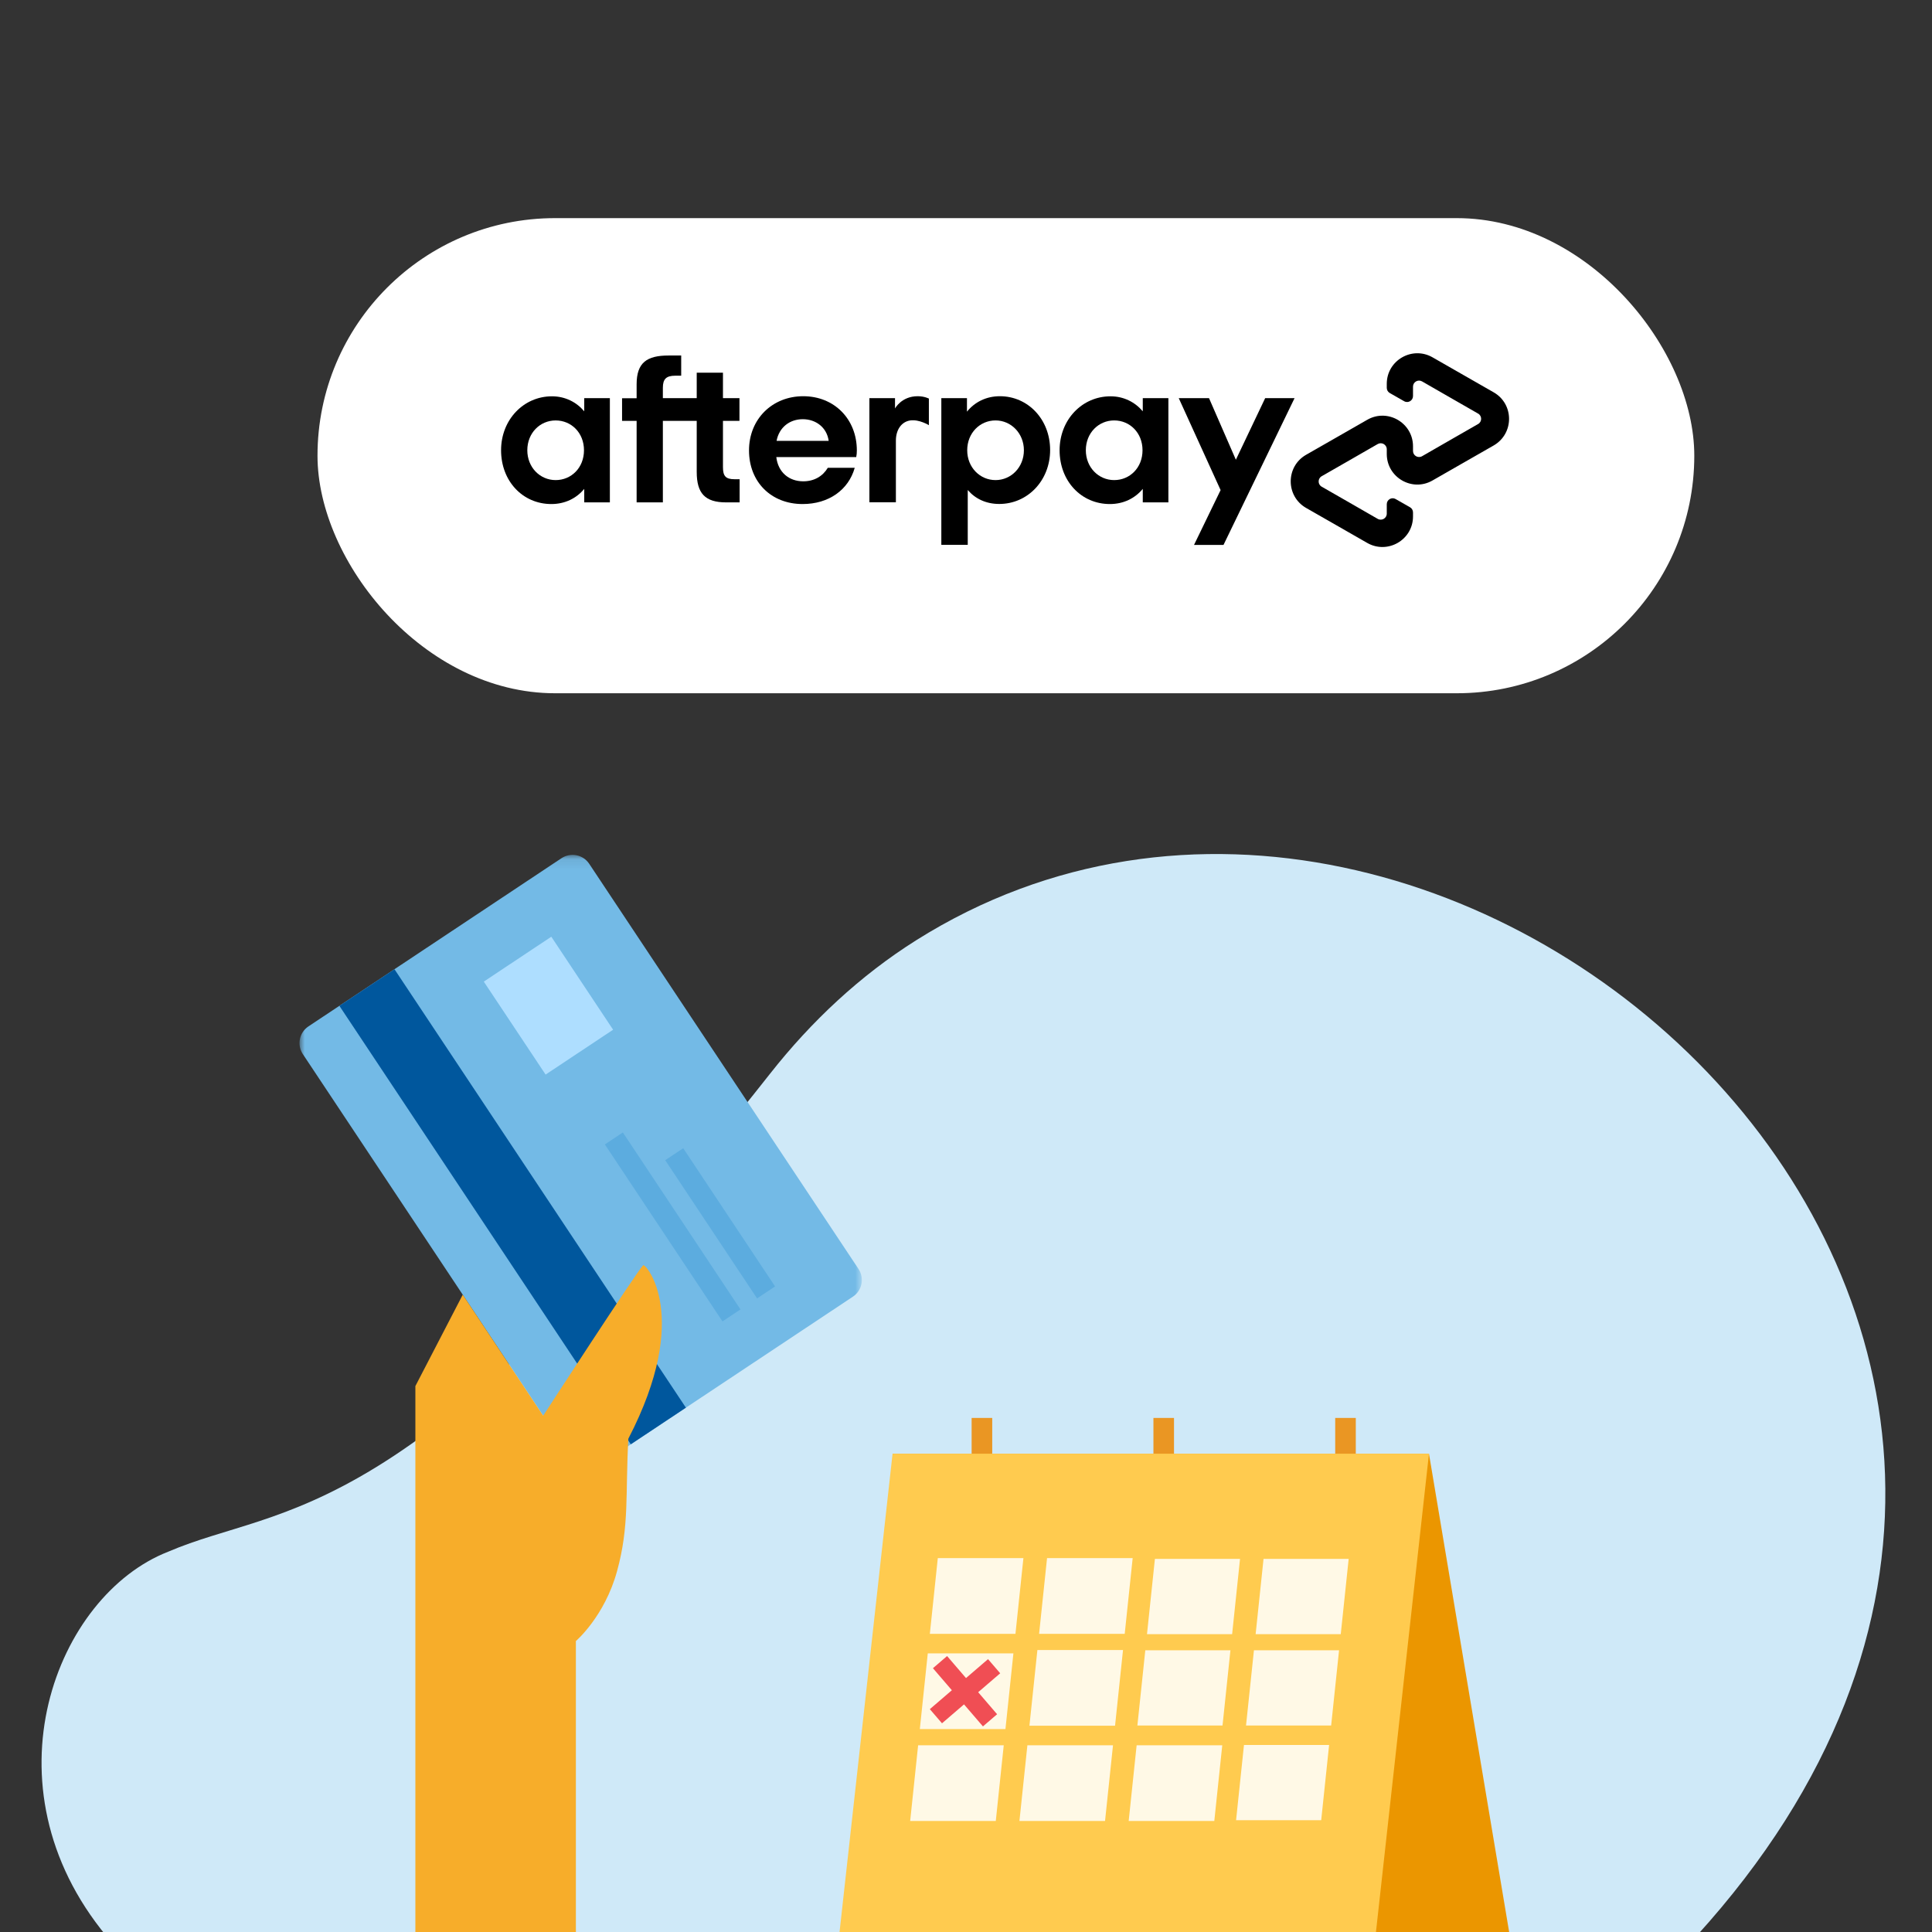
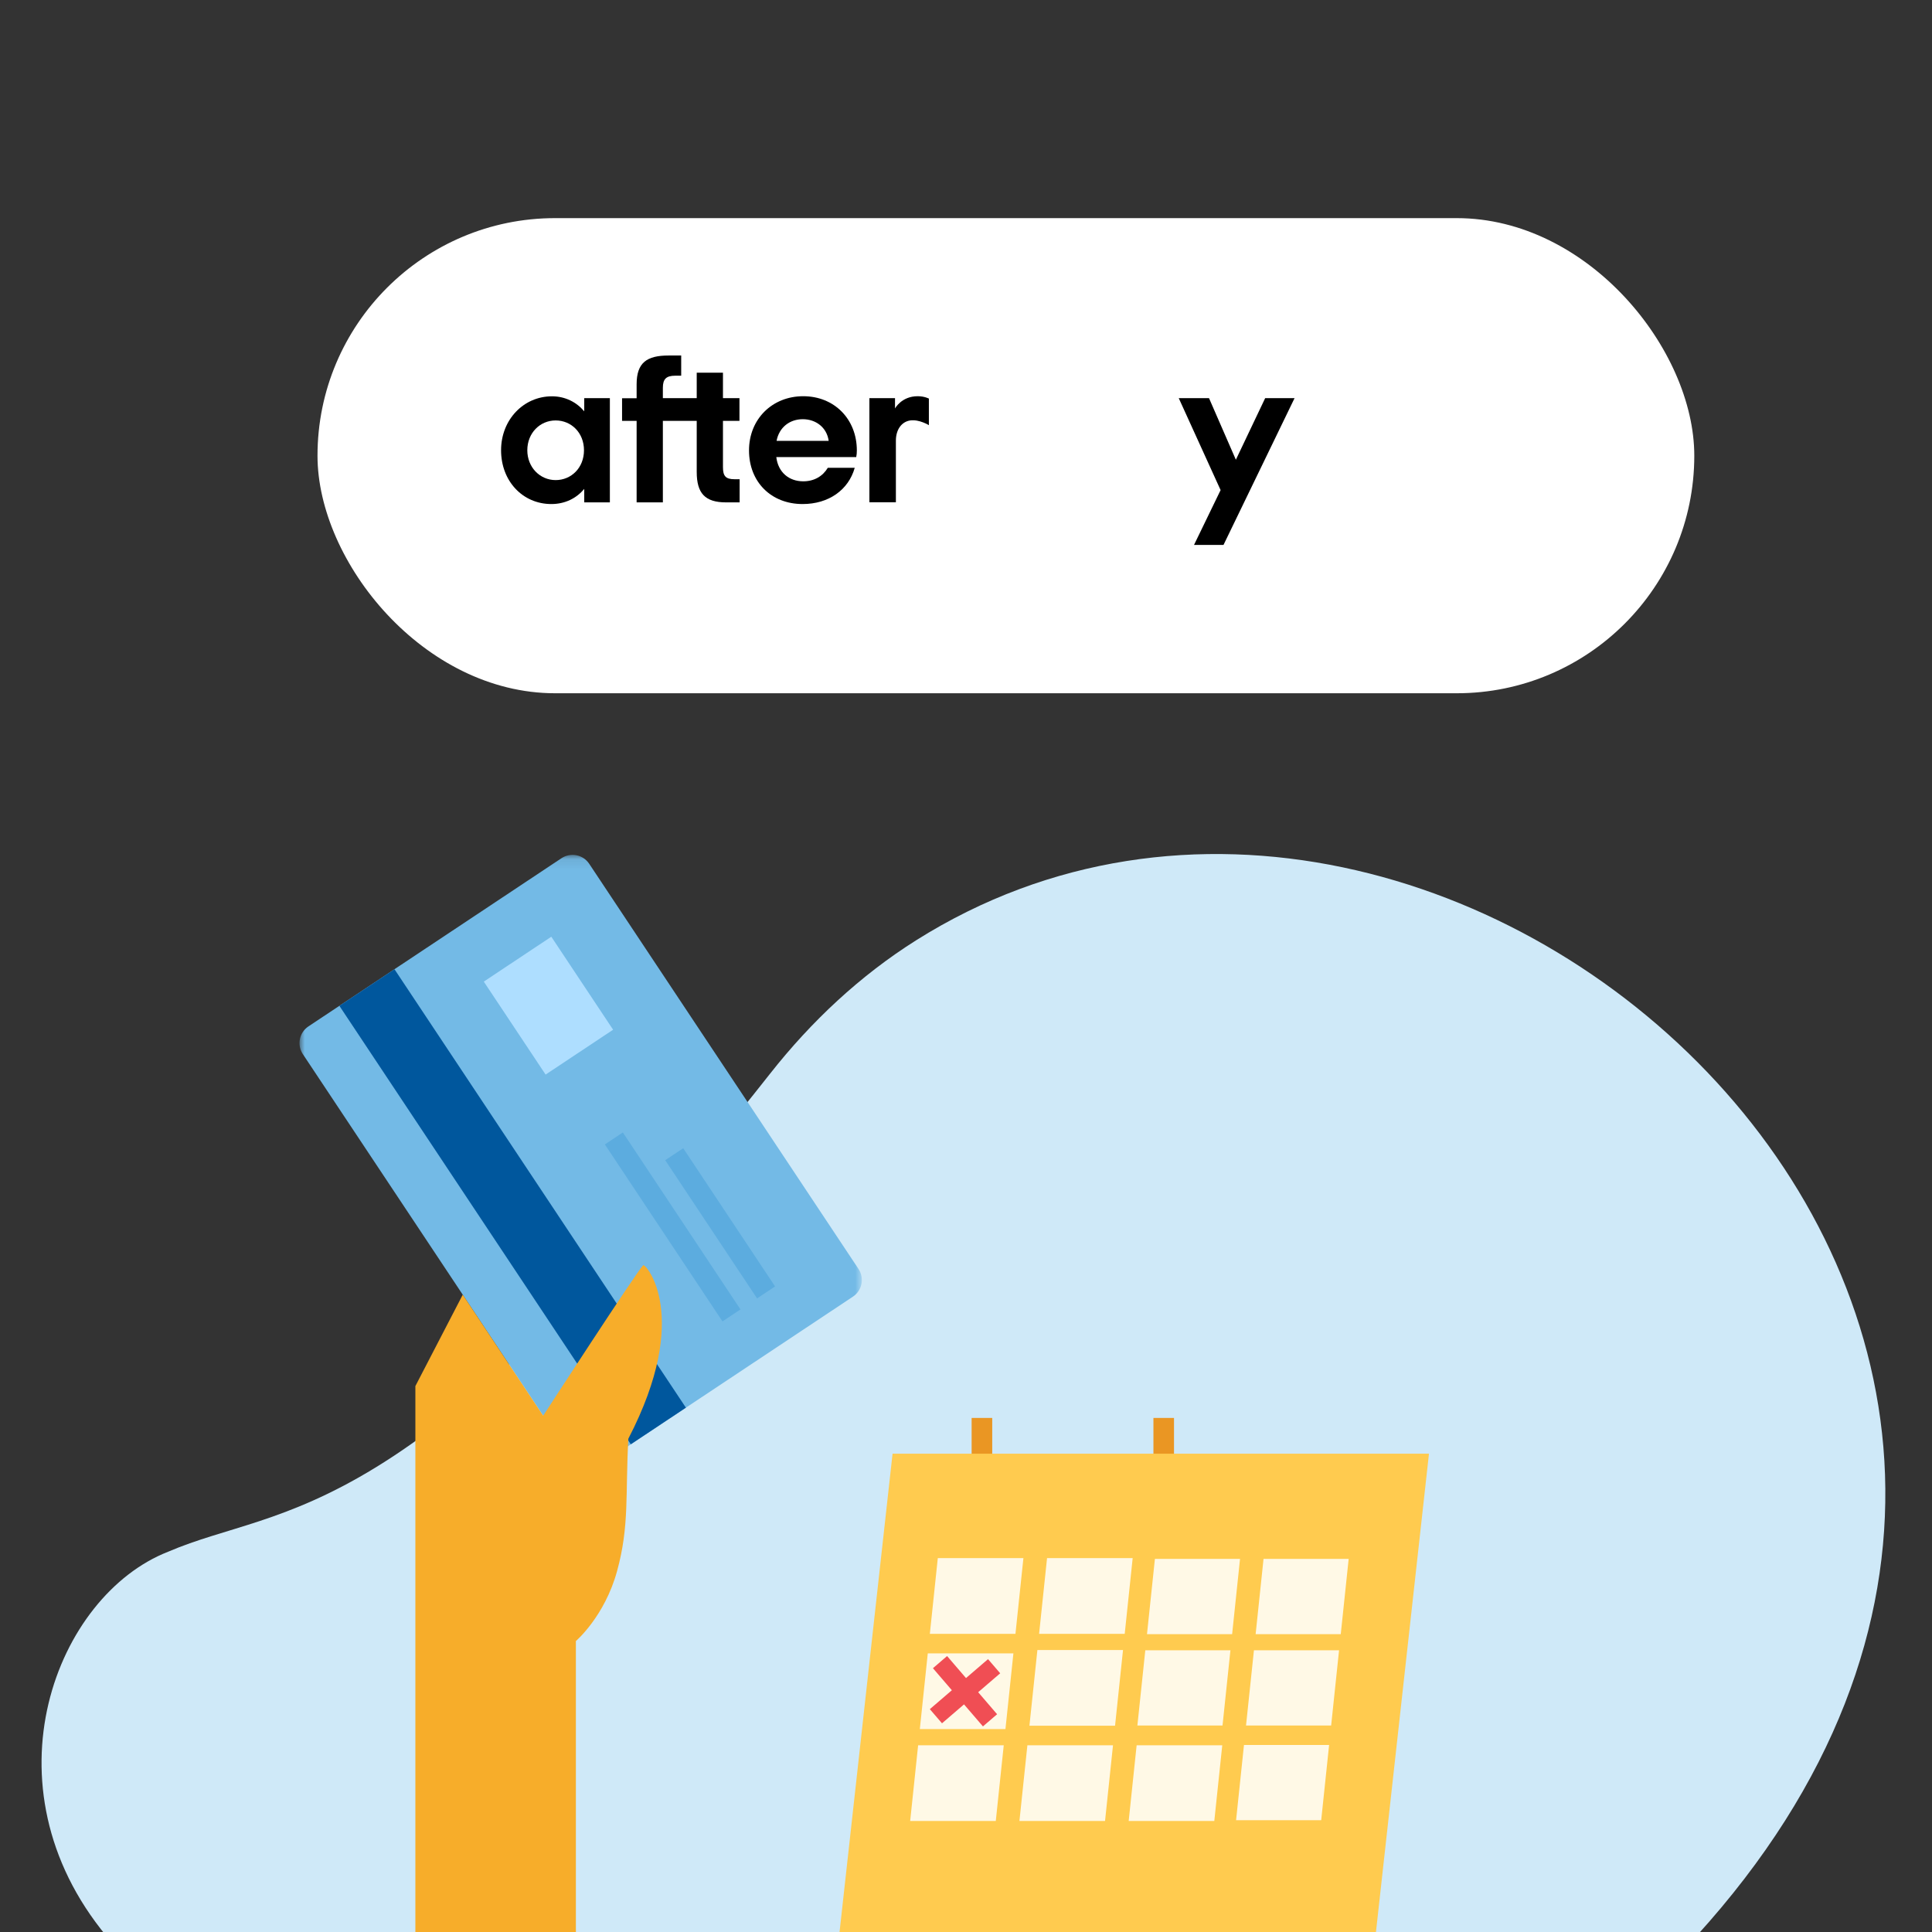
<svg xmlns="http://www.w3.org/2000/svg" xmlns:xlink="http://www.w3.org/1999/xlink" width="186px" height="186px" viewBox="0 0 186 186" version="1.1">
  <rect x="0" y="0" width="186" height="186" fill="#333333" stroke="none" />
  <title>CMS_Brandspot_Afterpay_1080x1080_01</title>
  <defs>
    <polygon id="path-1" points="0 0.081 54.137 0.081 54.137 59.129 0 59.129" />
  </defs>
  <g id="CMS_Brandspot_Afterpay_1080x1080_01" stroke="none" stroke-width="1" fill="none" fill-rule="evenodd">
    <g id="Group" transform="translate(4, 21)">
      <path d="M12.189,128.389 C1.438,132.585 -5.799,150.831 6.261,165.41 L159.302,165.41 C212.996,106.408 135.812,37.024 84.199,69.525 C78.798,72.927 74.097,77.337 70.149,82.353 C35.158,126.802 23.276,123.623 12.189,128.389" id="Fill-1" fill="#CFE9F8" />
      <g id="Group-25" transform="translate(26.567, 0)">
        <rect id="Rectangle" fill="#FFFFFF" x="0" y="0" width="132.548" height="45.742" rx="22.871" />
        <g id="Group-23" transform="translate(17.673, 12.995)" fill="#000000">
          <g id="Group-3" transform="translate(76.02, 0)">
-             <path d="M19.546,3.778 L16.623,2.106 L13.658,0.408 C11.699,-0.715 9.249,0.695 9.249,2.959 L9.249,3.339 C9.249,3.55 9.359,3.745 9.545,3.846 L10.922,4.632 C11.302,4.851 11.775,4.572 11.775,4.133 L11.775,3.229 C11.775,2.782 12.256,2.503 12.645,2.723 L15.348,4.277 L18.042,5.823 C18.431,6.042 18.431,6.608 18.042,6.828 L15.348,8.373 L12.645,9.928 C12.256,10.147 11.775,9.868 11.775,9.421 L11.775,8.973 C11.775,6.709 9.325,5.29 7.365,6.422 L4.401,8.12 L1.478,9.792 C-0.49,10.924 -0.49,13.771 1.478,14.903 L4.401,16.575 L7.365,18.273 C9.325,19.396 11.775,17.986 11.775,15.722 L11.775,15.342 C11.775,15.131 11.665,14.936 11.479,14.835 L10.102,14.05 C9.722,13.83 9.249,14.109 9.249,14.548 L9.249,15.452 C9.249,15.899 8.768,16.178 8.379,15.959 L5.676,14.404 L2.982,12.859 C2.593,12.639 2.593,12.073 2.982,11.853 L5.676,10.308 L8.379,8.754 C8.768,8.534 9.249,8.813 9.249,9.26 L9.249,9.708 C9.249,11.972 11.699,13.391 13.658,12.259 L16.623,10.561 L19.546,8.889 C21.514,7.748 21.514,4.91 19.546,3.778" id="Fill-1" />
-           </g>
+             </g>
          <polygon id="Fill-4" points="76.392 4.336 69.55 18.467 66.712 18.467 69.271 13.188 65.242 4.336 68.156 4.336 70.741 10.265 73.562 4.336" />
          <g id="Group-8" transform="translate(0, 4.139)">
            <path d="M8.007,10.232 L8.007,8.931 C7.264,9.835 6.158,10.392 4.84,10.392 C2.086,10.392 -8.44666174e-06,8.188 -8.44666174e-06,5.214 C-8.44666174e-06,2.267 2.171,0.02 4.899,0.02 C6.183,0.02 7.264,0.586 8.007,1.464 L8.007,0.197 L10.474,0.197 L10.474,10.232 L8.007,10.232 Z M7.982,5.214 C7.982,3.525 6.757,2.343 5.254,2.343 C3.75,2.343 2.526,3.55 2.526,5.214 C2.526,6.862 3.75,8.086 5.254,8.086 C6.757,8.086 7.982,6.904 7.982,5.214 L7.982,5.214 Z" id="Fill-6" />
          </g>
          <path d="M22.468,12.141 C21.607,12.141 21.362,11.82 21.362,10.975 L21.362,6.524 L22.95,6.524 L22.95,4.336 L21.362,4.336 L21.362,1.886 L18.836,1.886 L18.836,4.336 L15.576,4.336 L15.576,3.339 C15.576,2.495 15.897,2.174 16.784,2.174 L17.341,2.174 L17.341,0.231 L16.125,0.231 C14.038,0.231 13.05,0.915 13.05,3.001 L13.05,4.344 L11.648,4.344 L11.648,6.524 L13.05,6.524 L13.05,14.371 L15.576,14.371 L15.576,6.524 L18.836,6.524 L18.836,11.44 C18.836,13.484 19.622,14.371 21.666,14.371 L22.966,14.371 L22.966,12.141 L22.468,12.141 Z" id="Fill-9" />
          <path d="M26.497,10.012 C26.675,11.499 27.739,12.343 29.09,12.343 C30.155,12.343 30.974,11.845 31.455,11.043 L34.048,11.043 C33.449,13.171 31.54,14.531 29.031,14.531 C25.999,14.531 23.87,12.402 23.87,9.37 C23.87,6.338 26.117,4.15 29.09,4.15 C32.08,4.15 34.251,6.355 34.251,9.37 C34.251,9.59 34.234,9.809 34.192,10.012 L26.497,10.012 Z M31.54,8.449 C31.362,7.149 30.298,6.363 29.048,6.363 C27.806,6.363 26.776,7.123 26.523,8.449 L31.54,8.449 Z" id="Fill-11" />
-           <path d="M42.385,18.467 L42.385,4.336 L44.852,4.336 L44.852,5.637 C45.595,4.716 46.702,4.15 48.019,4.15 C50.731,4.15 52.859,6.38 52.859,9.328 C52.859,12.276 50.688,14.523 47.96,14.523 C46.693,14.523 45.654,14.024 44.928,13.18 L44.928,18.459 L42.385,18.459 L42.385,18.467 Z M50.334,9.353 C50.334,7.731 49.109,6.481 47.605,6.481 C46.102,6.481 44.877,7.689 44.877,9.353 C44.877,11 46.102,12.225 47.605,12.225 C49.109,12.225 50.334,10.983 50.334,9.353 L50.334,9.353 Z" id="Fill-13" />
-           <path d="M61.779,14.371 L61.779,13.07 C61.036,13.974 59.929,14.531 58.611,14.531 C55.858,14.531 53.771,12.326 53.771,9.353 C53.771,6.405 55.942,4.159 58.671,4.159 C59.954,4.159 61.036,4.724 61.779,5.603 L61.779,4.336 L64.245,4.336 L64.245,14.371 L61.779,14.371 Z M61.754,9.353 C61.754,7.664 60.529,6.481 59.025,6.481 C57.522,6.481 56.297,7.689 56.297,9.353 C56.297,11 57.522,12.225 59.025,12.225 C60.529,12.225 61.754,11.043 61.754,9.353 L61.754,9.353 Z" id="Fill-15" />
          <path d="M37.934,5.316 C37.934,5.316 38.559,4.15 40.105,4.15 C40.764,4.15 41.186,4.378 41.186,4.378 L41.186,6.938 C41.186,6.938 40.257,6.363 39.404,6.481 C38.551,6.6 38.01,7.377 38.01,8.424 L38.01,14.362 L35.459,14.362 L35.459,4.336 L37.926,4.336 L37.926,5.316 L37.934,5.316 Z" id="Fill-17" />
        </g>
      </g>
      <g id="Group-19" transform="translate(76.814, 115.51)">
-         <polygon id="Fill-1" fill="#EA9623" points="47.731 3.616 49.713 3.616 49.713 0 47.731 0" />
        <polygon id="Fill-2" fill="#EA9623" points="30.231 3.616 32.211 3.616 32.211 0 30.231 0" />
        <polygon id="Fill-3" fill="#EA9623" points="12.727 3.616 14.711 3.616 14.711 0 12.727 0" />
-         <polygon id="Fill-4" fill="#EB9600" points="5.116 3.443 15.346 49.595 64.494 49.595 56.758 3.443" />
        <polygon id="Fill-5" fill="#FFCB4F" points="5.116 3.443 4.15835607e-05 49.595 51.643 49.595 56.758 3.443" />
        <polygon id="Fill-6" fill="#FFF9E6" points="16.948 20.784 8.705 20.784 9.471 13.497 17.713 13.497" />
        <polygon id="Fill-7" fill="#FFF9E6" points="27.466 20.784 19.223 20.784 19.989 13.497 28.232 13.497" />
        <polygon id="Fill-8" fill="#FFF9E6" points="37.807 20.815 29.611 20.815 30.373 13.569 38.568 13.569" />
        <polygon id="Fill-9" fill="#FFF9E6" points="48.265 20.815 40.07 20.815 40.831 13.569 49.027 13.569" />
        <polygon id="Fill-10" fill="#FFF9E6" points="15.984 29.953 7.741 29.953 8.507 22.666 16.75 22.666" />
        <polygon id="Fill-11" fill="#FFF9E6" points="26.536 29.632 18.293 29.632 19.059 22.345 27.302 22.345" />
        <polygon id="Fill-12" fill="#FFF9E6" points="36.882 29.612 28.686 29.612 29.448 22.367 37.644 22.367" />
        <polygon id="Fill-13" fill="#FFF9E6" points="47.34 29.612 39.145 29.612 39.907 22.367 48.102 22.367" />
        <polygon id="Fill-14" fill="#FFF9E6" points="15.054 38.801 6.811 38.801 7.577 31.514 15.82 31.514" />
        <polygon id="Fill-15" fill="#FFF9E6" points="25.572 38.801 17.33 38.801 18.096 31.514 26.338 31.514" />
        <polygon id="Fill-16" fill="#FFF9E6" points="36.091 38.801 27.848 38.801 28.614 31.514 36.857 31.514" />
        <polygon id="Fill-17" fill="#FFF9E6" points="46.382 38.729 38.187 38.729 38.948 31.483 47.144 31.483" />
        <polygon id="Fill-18" fill="#F04E54" points="10.365 22.923 9.003 24.094 10.825 26.214 8.705 28.036 9.876 29.398 11.995 27.576 13.817 29.696 15.18 28.525 13.358 26.405 15.478 24.583 14.307 23.221 12.187 25.043" />
      </g>
      <g id="Group-11" transform="translate(24.835, 61.22)">
        <g id="Group-3">
          <mask id="mask-2" fill="white">
            <use xlink:href="#path-1" />
          </mask>
          <g id="Clip-2" />
          <path d="M26.245,58.267 L0.323,19.267 C-0.267,18.38 -0.026,17.183 0.861,16.593 L25.218,0.404 C26.105,-0.185 27.302,0.055 27.892,0.943 L53.814,39.943 C54.404,40.83 54.163,42.027 53.275,42.616 L28.919,58.805 C28.031,59.396 26.835,59.154 26.245,58.267" id="Fill-1" fill="#73BAE6" mask="url(#mask-2)" />
        </g>
        <polygon id="Fill-4" fill="#00579D" points="31.896 56.827 3.84 14.617 9.144 11.092 37.2 53.302" />
        <polygon id="Fill-6" fill="#AEDEFF" points="23.692 21.234 17.741 12.282 24.241 7.961 30.191 16.914" />
        <polygon id="Fill-8" fill="#5CACDF" points="44.051 42.781 35.208 29.476 36.941 28.325 45.784 41.629" />
        <polygon id="Fill-10" fill="#5CACDF" points="40.721 44.995 29.397 27.958 31.13 26.806 42.453 43.843" />
        <path d="M26.607,75.769 L26.607,109.47 C22.134,113.834 16.875,117.312 11.154,119.709 L11.154,51.224 L15.715,42.425 L23.459,54.075 C23.459,54.075 32.542,40.077 33.089,39.587 C33.297,39.4 37.823,44.41 31.659,56.285 C31.361,61.706 31.772,64.658 30.572,69.036 C29.372,73.414 26.607,75.769 26.607,75.769" id="Fill-12" fill="#F7AD2A" />
      </g>
    </g>
  </g>
</svg>